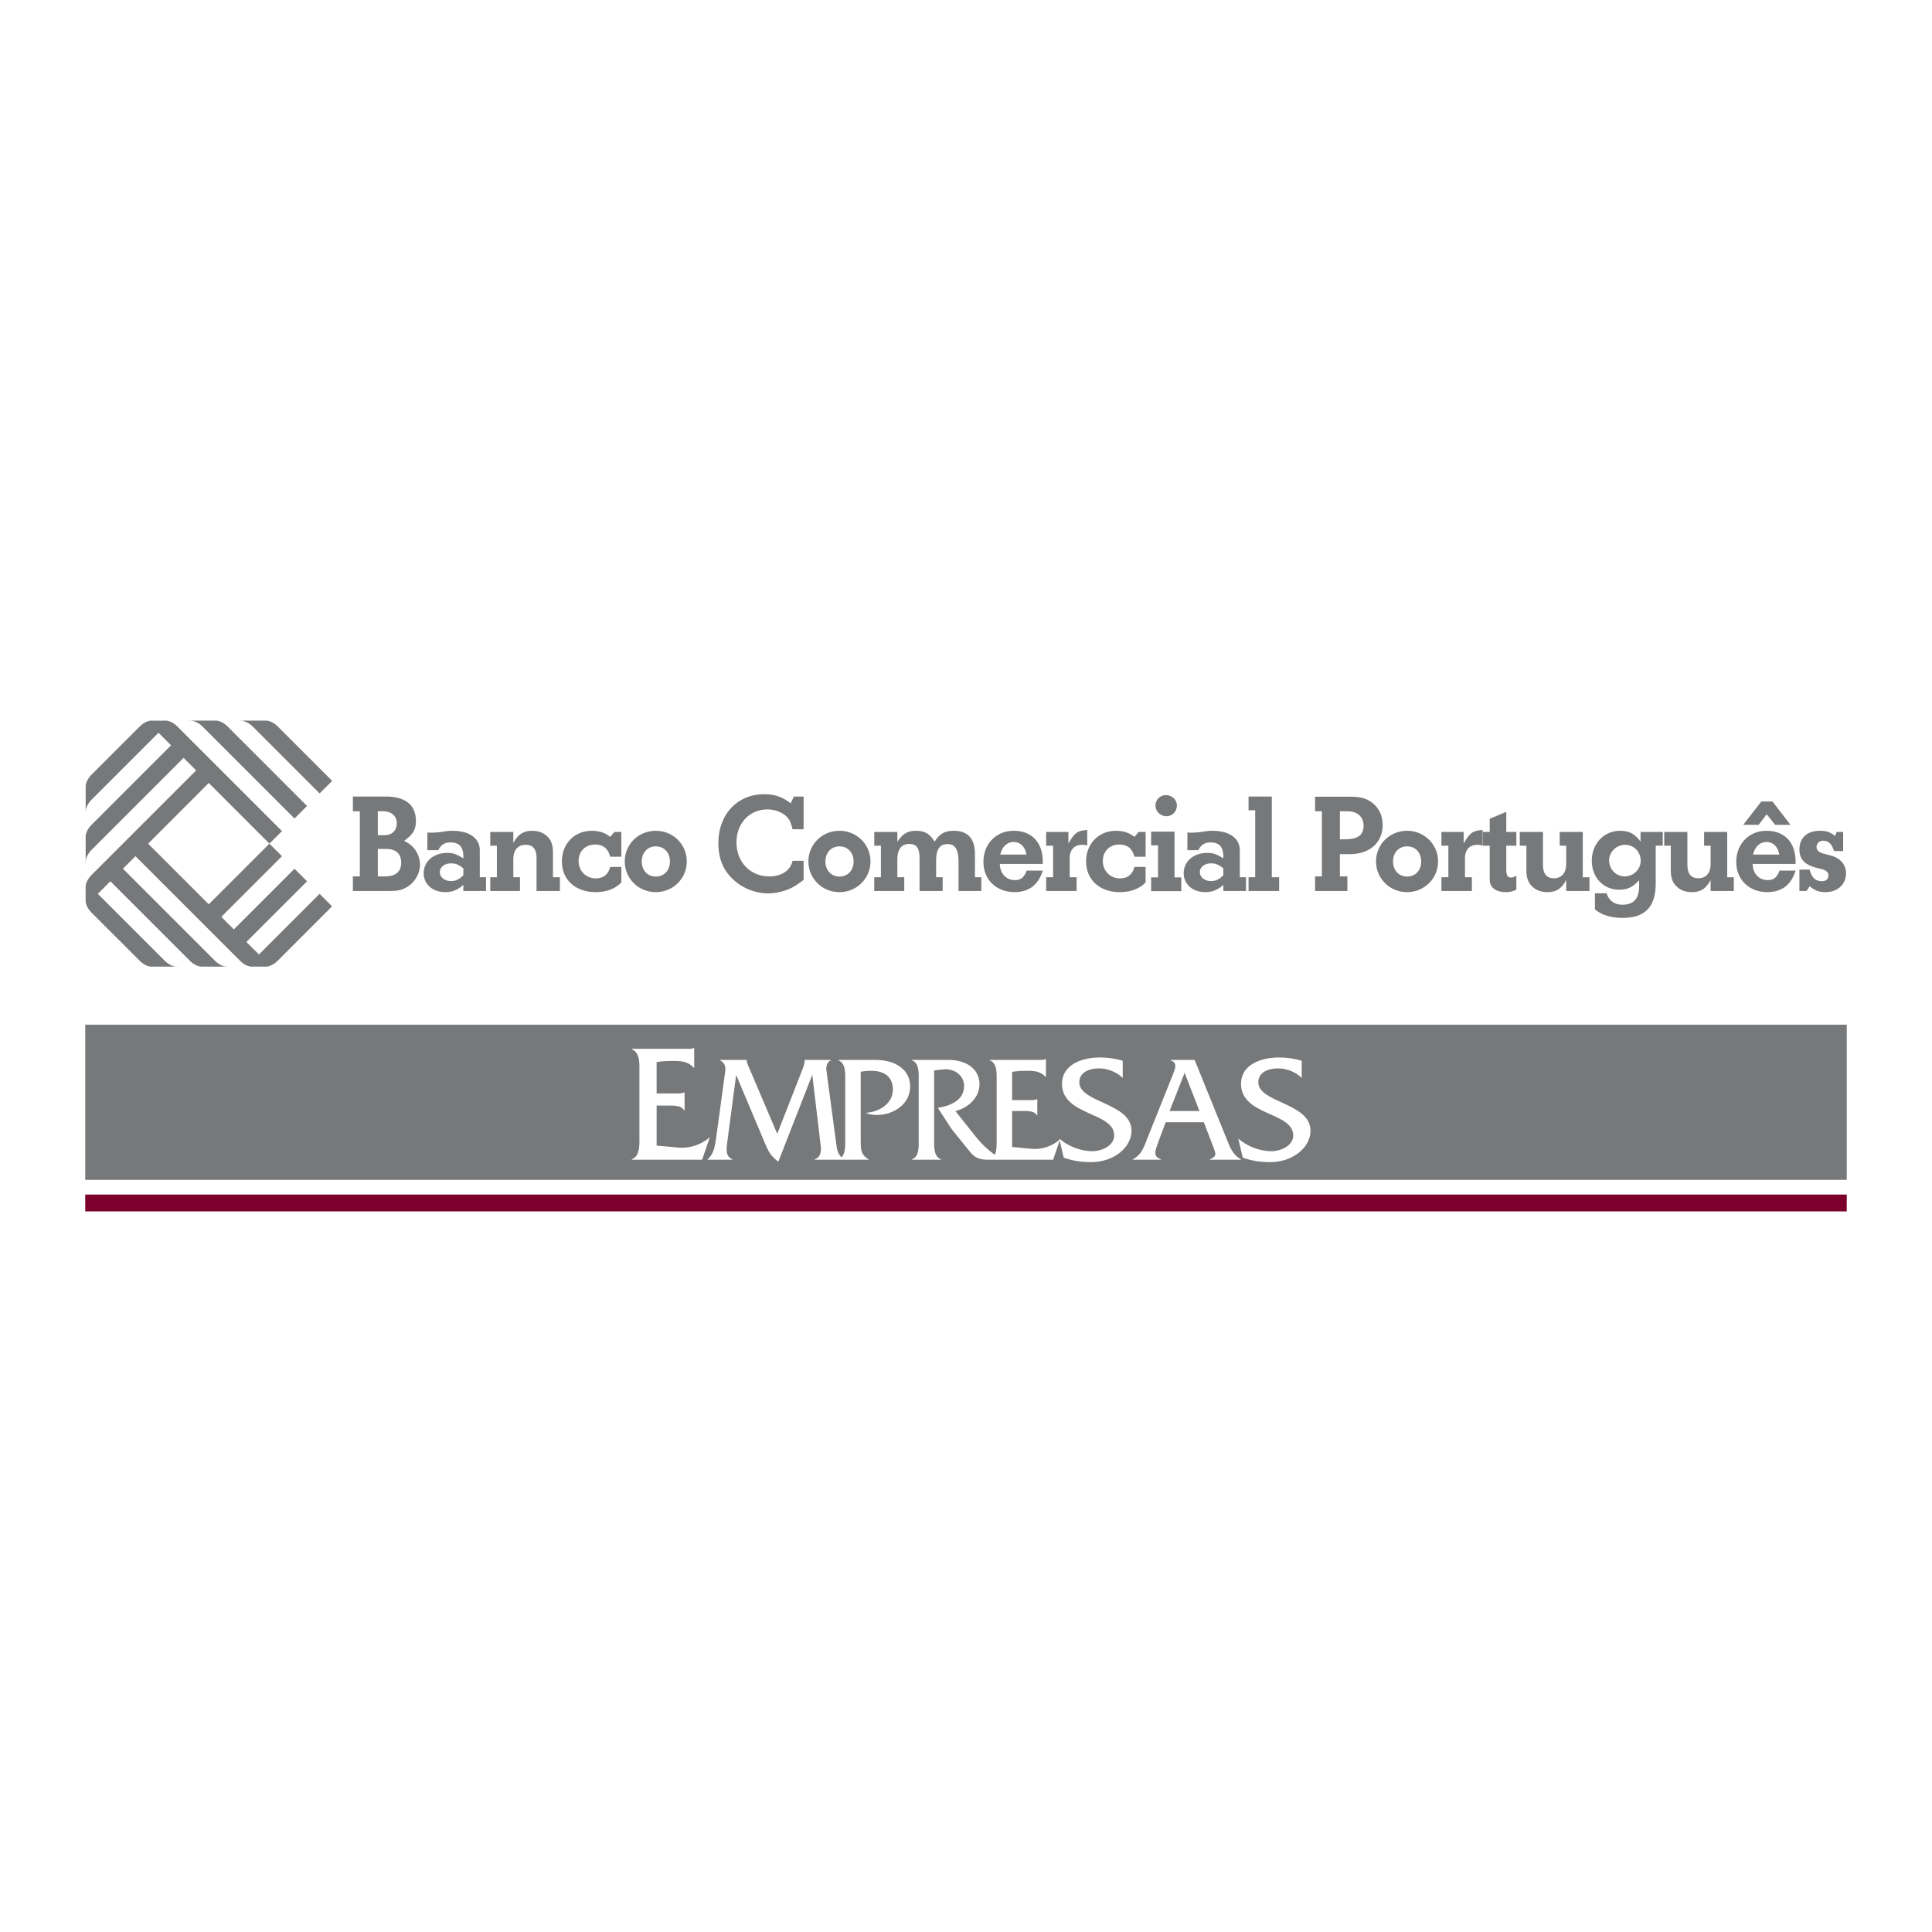
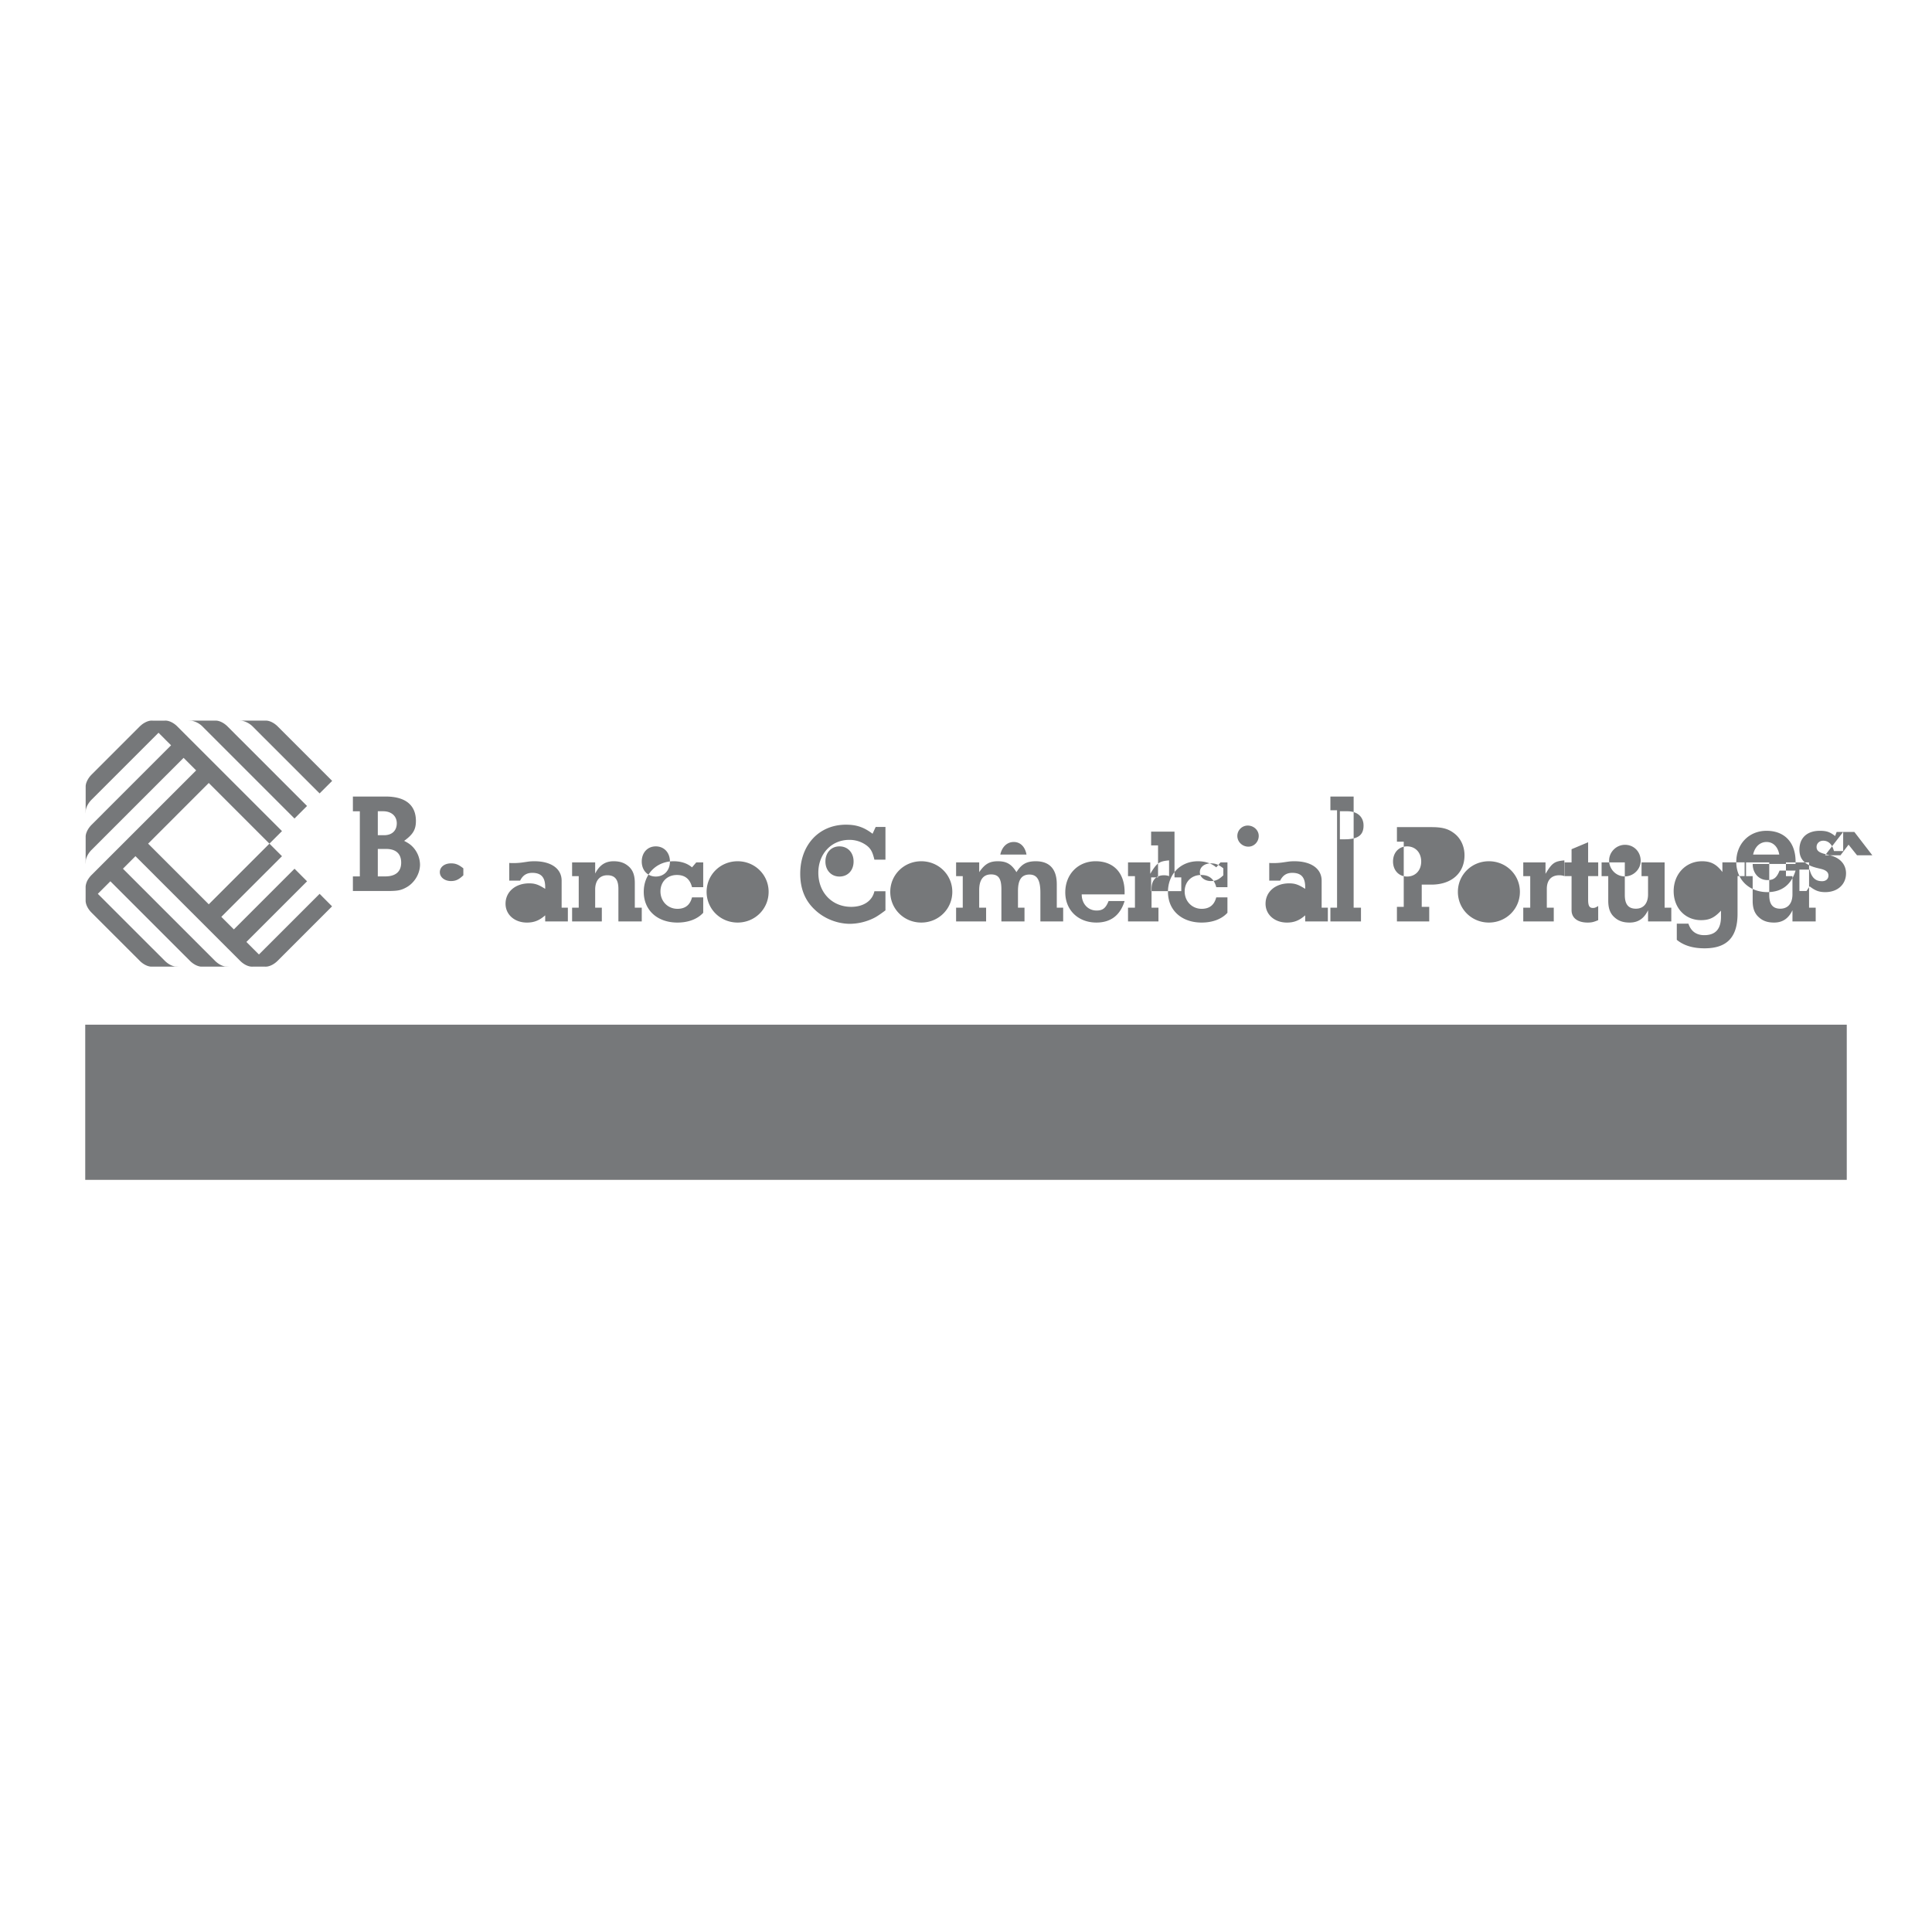
<svg xmlns="http://www.w3.org/2000/svg" width="2500" height="2500" viewBox="0 0 192.756 192.756">
  <g fill-rule="evenodd" clip-rule="evenodd">
    <path fill="#fff" d="M0 0h192.756v192.756H0V0z" />
    <path fill="#76787a" d="M8.504 117.713h175.748v-15.479H8.504v15.479zM23.958 73.734l-.072-.069-1.176-1.179-.002-.003c-.315-.314-.68-.512-1.001-.571a1.174 1.174 0 0 0-.111-.015l-.036-.002h-2.816l.086.002.32.015a2.11 2.11 0 0 1 1.053.571l.002.003 1.178 1.179h.001c.023.022.046.044.069.069l7.929 7.93 1.252-1.252-6.676-6.678zM28.109 72.878l-.391-.392-.003-.003c-.314-.314-.679-.512-1.001-.571a1.155 1.155 0 0 0-.11-.015l-.035-.002h-2.766l.089.002c.035.003.228.007.266.015.322.059.739.256 1.053.571l.003.003 1.176 1.179h.004c.024.022.043.044.068.069l5.425 5.425 1.253-1.25-5.031-5.031zM31.887 89.178l-5.494 5.492-.559.558-.559-.558-.066-.066v-.001l-.625-.625 6.052-6.051-1.252-1.254-6.051 6.053-1.252-1.252 6.053-6.051-1.253-1.252-6.052 6.051-6.051-6.051 6.051-6.053 6.052 6.053 1.253-1.252-9.183-9.181v-.001c-.023-.025-.046-.046-.068-.069h-.004L17.7 72.486l-.001-.003c-.315-.314-.681-.512-1.003-.571-.034-.006-.067-.012-.1-.013l-.008-.001a1.022 1.022 0 0 0-.175 0h-1.19l-.03-.002H15.09l-.037.002-.008.001h-.009l-.042.004-.025.004-.023.004-.018.003-.029.006-.04.01c-.009.001-.02.006-.031.009l-.039.012a.29.29 0 0 0-.069.023l-.033.01-.041.017a.292.292 0 0 0-.031.014c-.013.006-.028.01-.04.016-.011.006-.021.012-.033.016l-.039.021a1.003 1.003 0 0 0-.033.017c-.014.009-.026.015-.038.021-.013.006-.024.015-.038.022a.574.574 0 0 1-.036.021l-.036.021c-.012.01-.023.016-.034.024l-.039.026a.472.472 0 0 1-.033.024c-.013.01-.026.019-.037.029l-.033.024-.041.035-.028.023c-.015.015-.031.027-.046.041l-.024.02c-.021.023-.044.043-.066.065h-.004l-.783.784-2.833 2.833-1.182 1.182a1.903 1.903 0 0 0-.062.065c-.007.007-.013.016-.022.023-.011.013-.024.027-.036.043l-.025.026-.032.039-.023.03c-.011.012-.02.026-.028.038a.186.186 0 0 0-.023.032c-.009.01-.017.023-.025.035-.008.011-.017.023-.023.035-.007.01-.013.021-.021.031-.008.012-.017.025-.024.039l-.003.006a5.823 5.823 0 0 0-.062.106l-.007.016-.025.047c-.002.009-.005.015-.008.021a.275.275 0 0 0-.023.049c-.001.006-.004.012-.006.017a.887.887 0 0 0-.021.051l-.005.014c-.006.018-.015.035-.02.052-.001.003-.001.006-.003.007a1.37 1.37 0 0 0-.065.323v2.715l.004-.035c.003-.036.008-.281.016-.318a1.47 1.47 0 0 1 .044-.18l.003-.009c.004-.016.013-.033.02-.052l.005-.015a.516.516 0 0 1 .021-.049c.001-.007.005-.013.006-.019l.023-.049a.154.154 0 0 1 .008-.019.372.372 0 0 0 .025-.049l.007-.014.062-.109c.002-.001.002-.004.003-.006l.024-.036.021-.032.023-.035.025-.035a.943.943 0 0 0 .023-.033c.009-.012.018-.025.028-.036a.34.34 0 0 1 .023-.03l.032-.039.025-.029.036-.041c.009-.008.015-.016.022-.024l.061-.063h.001l.001-.003 1.181-1.179 4.869-4.869v-.001l.068-.066.003-.002.555-.557.56.559h.007c.033.038.069.077.105.114l.581.579-6.679 6.678-.069.068v.003L9.138 82.29l-.003.001c-.021.02-.04.042-.059.062a.447.447 0 0 1-.022.023.854.854 0 0 1-.036.042l-.025.028-.032.04a.237.237 0 0 0-.023.03.233.233 0 0 0-.028.036.194.194 0 0 0-.023.033.285.285 0 0 0-.025.033.565.565 0 0 1-.044.066c-.008.013-.017.025-.024.038l-.003.006-.062.109c-.003.006-.006.01-.007.015l-.025.049a.154.154 0 0 1-.008.019.36.36 0 0 0-.023.049c-.001.006-.004.012-.006.017l-.021.051a.058.058 0 0 1-.005.014c-.006.019-.015.036-.02.052-.001.003-.001.006-.003.007a1.369 1.369 0 0 0-.065.324v2.769l.004-.036.016-.371a1.4 1.4 0 0 1 .044-.181l.003-.007c.004-.016.013-.035.02-.053a.07.07 0 0 0 .005-.013c.006-.016.013-.035.021-.05l.006-.018a.734.734 0 0 1 .023-.049l.008-.019a.75.75 0 0 0 .032-.063c.02-.038.04-.074.062-.108 0-.003.002-.004.003-.007.008-.015.017-.026.024-.038l.021-.032c.007-.013.016-.023.023-.035a.241.241 0 0 0 .025-.035l.023-.032.028-.037.023-.029.032-.041a.268.268 0 0 0 .023-.026l.037-.043c.009-.007.015-.016.022-.023a.615.615 0 0 1 .062-.063l1.182-1.183.069-.07 7.93-7.931 1.253 1.254-9.184 9.181c-.023.023-.046.046-.069.066v.004l-1.182 1.182a3.654 3.654 0 0 0-.062.063c-.007.008-.014.017-.022.024l-.036.04-.025.03a.426.426 0 0 0-.032.038l-.024.032a.199.199 0 0 0-.026.035l-.027.035-.02.029c-.009.013-.02.027-.028.041l-.013.02a1.654 1.654 0 0 0-.271.71l-.002.006v.004l-.004.038V89.911l.004.037v.004l.002.004c.033.344.239.752.585 1.097l.646.647 4.149 4.147.001.001.004.006c.01.012.021.021.033.032a.25.25 0 0 1 .023.021c.334.316.717.501 1.044.532h2.755c-.013-.002-.024-.002-.035-.002-.038-.004-.28-.008-.319-.016-.302-.056-.643-.232-.94-.514a.173.173 0 0 1-.024-.023.307.307 0 0 1-.037-.036l-.001-.001-1.18-1.179-.068-.066-4.8-4.8-.069-.07-.557-.555.557-.556.696-.696 6.678 6.678.065.066h.001l1.18 1.179.001.001.004.006.034.032.022.021c.336.316.719.501 1.045.532h2.807c-.011-.002-.026-.002-.036-.002l-.371-.016c-.302-.056-.64-.232-.939-.514-.009-.007-.017-.016-.024-.023a.18.18 0 0 1-.037-.036l-1.181-1.18-.067-.066-7.929-7.932 1.25-1.251 9.181 9.181v.001l.066.066h.003l1.179 1.179.001.001.004.006.032.032.025.021c.331.316.715.501 1.043.532.068.006.132.006.193 0h1.166c.062.006.127.006.193 0 .347-.033.755-.239 1.103-.585l5.426-5.427-1.243-1.249z" />
-     <path fill="#7b002b" d="M8.504 120.863h175.748v-1.681H8.504v1.681z" />
-     <path d="M37.693 80.939h.538c.82 0 1.356.481 1.356 1.201 0 .735-.48 1.188-1.256 1.188h-.637v-2.389h-.001zm137.215 4.323c.17-.775.678-1.257 1.34-1.257.652 0 1.133.467 1.271 1.257h-2.611zm4.238.707c0-1.922-1.102-3.08-2.898-3.08-1.748 0-3.02 1.3-3.02 3.108 0 1.765 1.283 3.009 3.105 3.009 1.428 0 2.375-.722 2.812-2.148h-1.598c-.279.708-.578.948-1.201.948-.861 0-1.48-.679-1.48-1.611h4.279v-.226h.001zm-18.605-.114c0-.848.721-1.568 1.584-1.568.889 0 1.566.693 1.566 1.597 0 .847-.721 1.555-1.584 1.555-.832 0-1.512-.651-1.566-1.513v-.071zm-20.16-1.412c.836 0 1.412.623 1.412 1.51 0 .892-.576 1.5-1.412 1.5-.818 0-1.398-.623-1.398-1.5-.001-.888.579-1.51 1.398-1.51zm-6.701-3.504h.748c.99 0 1.613.552 1.613 1.427 0 .961-.566 1.371-1.881 1.371h-.48v-2.798zm-12.858 6.965c-.635 0-1.113-.382-1.113-.889 0-.51.467-.877 1.113-.877.467 0 .764.128 1.23.496v.692c-.439.423-.763.578-1.23.578zm-3.642-4.931v4.564h.676v1.371h-3.008v-1.371h.691v-3.193h-.691v-1.371h2.332zm-17.381 2.289c.17-.775.678-1.257 1.344-1.257.648 0 1.129.467 1.271 1.257h-2.615zm-16.049-.819c.835 0 1.412.623 1.412 1.51 0 .892-.577 1.5-1.412 1.5-.818 0-1.398-.623-1.398-1.5 0-.888.579-1.51 1.398-1.51zm-18.324 0c.834 0 1.412.623 1.412 1.51 0 .892-.578 1.5-1.412 1.5-.82 0-1.399-.623-1.399-1.5 0-.888.579-1.51 1.399-1.51zm-20.427 3.461c-.636 0-1.117-.382-1.117-.889 0-.51.466-.877 1.117-.877.466 0 .761.128 1.229.496v.692c-.438.423-.764.578-1.229.578zm-3.503-5.99c0-1.596-1.047-2.444-3.023-2.444h-3.265v1.47h.692v6.5h-.692v1.454h3.491c.904 0 1.256-.056 1.723-.297.876-.422 1.483-1.383 1.483-2.345a2.63 2.63 0 0 0-.693-1.724c-.225-.24-.409-.382-.89-.635.875-.636 1.174-1.117 1.174-1.979zm-3.803 2.784h.82c.989 0 1.512.479 1.512 1.369 0 .892-.55 1.372-1.597 1.372h-.735v-2.741zm146.2-1.696v1.908h-.918c-.186-.68-.551-1.032-1.072-1.032-.385 0-.664.268-.664.621 0 .369.238.566.904.722l.48.127c.973.241 1.555.918 1.555 1.78 0 1.117-.848 1.879-2.066 1.879-.621 0-1.004-.141-1.566-.579l-.309.465h-.709V86.76h1.018c.211.82.594 1.157 1.242 1.157.385 0 .637-.225.637-.563 0-.326-.225-.523-.691-.65l-.412-.1c-1.242-.297-1.793-.862-1.793-1.836 0-1.173.76-1.879 2.035-1.879.664 0 1.004.112 1.525.521l.154-.409h.65v.001zm-8.166-3.037l-1.807 2.331h1.539l.805-1.06.848 1.06h1.525l-1.795-2.331h-1.115zm-5.059 8.928v-1.115c-.408.847-1 1.229-1.836 1.229-.633 0-1.102-.156-1.496-.509-.438-.38-.639-.891-.639-1.667v-2.457h-.66v-1.372h2.314v3.25c0 .931.354 1.371 1.105 1.371.764 0 1.211-.536 1.211-1.427v-1.821h-.65v-1.372h2.307v4.521h.662v1.371h-2.318v-.002zm-6.992-4.93c-.594-.778-1.143-1.073-2.033-1.073-1.609 0-2.828 1.271-2.828 2.98 0 1.682 1.148 2.896 2.729 2.896.834 0 1.342-.24 1.992-.947v.608c0 1.229-.549 1.837-1.666 1.837-.791 0-1.328-.383-1.582-1.146h-1.16v1.612c.705.579 1.627.847 2.77.847 2.232 0 3.291-1.102 3.291-3.447v-3.757h.705v-1.372h-2.217v.962h-.001zm-7.416 4.93v-1.115c-.41.847-1.002 1.229-1.836 1.229-.633 0-1.102-.156-1.498-.509-.438-.38-.637-.891-.637-1.667v-2.457h-.664v-1.372h2.316v3.25c0 .931.354 1.371 1.104 1.371.764 0 1.215-.536 1.215-1.427v-1.821h-.65v-1.372h2.303v4.521h.666v1.371h-2.319v-.002zm-5.979-7.897v2.006h1.006v1.372h-1.006v2.344c0 .621.129.833.482.833.172 0 .283-.042.523-.197v1.412c-.465.198-.664.241-1.061.241-.988 0-1.596-.465-1.596-1.229v-3.404h-.691v-1.372h.691v-1.313l1.652-.693zm-4.252 2.006v1.144c.654-1.088.895-1.256 1.883-1.342v1.57a1.489 1.489 0 0 0-.512-.086c-.789 0-1.24.494-1.24 1.356v1.879h.693v1.371h-3.043v-1.371h.695v-3.148h-.695v-1.372h2.219v-.001zm-5.648 6.005c1.723 0 3.094-1.357 3.094-3.066 0-1.695-1.371-3.051-3.094-3.051-1.725 0-3.094 1.356-3.094 3.051 0 1.708 1.369 3.066 3.094 3.066zm-9.176-8.068h.68v6.5h-.68v1.454h3.223v-1.454h-.748v-2.218h.975c1.99 0 3.293-1.146 3.293-2.925 0-.905-.381-1.709-1.045-2.205-.596-.451-1.189-.606-2.275-.606h-3.422v1.454h-.001zm-4.318-1.469v8.053h.732v1.371h-3.051v-1.371h.664V80.84h-.664v-1.37h2.319zm-7.334 5.355c.27-.537.65-.778 1.213-.778.877 0 1.287.439 1.287 1.414v.183c-.664-.422-1.02-.549-1.596-.549-1.385 0-2.359.846-2.359 2.034 0 1.088.904 1.879 2.133 1.879.693 0 1.23-.197 1.822-.722v.608h2.26v-1.371h-.619v-2.698c0-1.186-1.033-1.935-2.713-1.935-.242 0-.467.014-.65.042l-.594.086a6.54 6.54 0 0 1-.947.055c-.102 0-.17 0-.324-.015v1.767h1.087zm-3.237-5.496c.607 0 1.102.467 1.102 1.033 0 .592-.465 1.072-1.031 1.072-.609 0-1.104-.48-1.104-1.072a1.04 1.04 0 0 1 1.033-1.033zm-2.019 3.673v2.473h-1.117c-.211-.82-.707-1.215-1.512-1.215-.959 0-1.639.678-1.639 1.64 0 .987.736 1.736 1.697 1.736.775 0 1.256-.38 1.453-1.144h1.117v1.539c-.578.637-1.498.976-2.57.976-2.006 0-3.363-1.229-3.363-3.066 0-1.764 1.258-3.051 2.98-3.051.748 0 1.371.211 1.836.608l.428-.496h.69zm-7.703 0v1.144c.65-1.088.889-1.256 1.879-1.342v1.57a1.483 1.483 0 0 0-.508-.086c-.791 0-1.242.494-1.242 1.356v1.879h.691v1.371h-3.037v-1.371h.691v-3.148h-.691v-1.372h2.217v-.001zm-2.557 2.967c0-1.922-1.102-3.08-2.895-3.08-1.752 0-3.025 1.3-3.025 3.108 0 1.765 1.285 3.009 3.107 3.009 1.428 0 2.375-.722 2.812-2.148h-1.598c-.281.708-.578.948-1.199.948-.861 0-1.482-.679-1.482-1.611h4.279v-.226h.001zm-14.508-2.967v.976c.563-.818 1.03-1.088 1.864-1.088.862 0 1.356.282 1.853 1.088.507-.806 1.015-1.088 1.934-1.088 1.369 0 2.09.791 2.09 2.288v2.345h.637v1.371h-2.273v-2.868c0-1.257-.327-1.809-1.09-1.809-.791 0-1.146.523-1.146 1.653v1.653h.651v1.371h-2.305v-3.207c0-1.059-.28-1.484-1.032-1.484-.775 0-1.184.538-1.184 1.569v1.751h.691v1.371h-2.994v-1.371h.664v-3.148h-.664v-1.372h2.304v-.001zm-5.779 6.005c1.724 0 3.096-1.357 3.096-3.066 0-1.695-1.372-3.051-3.096-3.051s-3.094 1.356-3.094 3.051c-.001 1.708 1.37 3.066 3.094 3.066zm-3.574-3.123v1.906c-.706.525-.989.708-1.456.905a5.528 5.528 0 0 1-2.076.438c-1.272 0-2.586-.523-3.489-1.385-1.003-.918-1.482-2.119-1.482-3.616 0-2.869 1.877-4.89 4.561-4.89 1.061 0 1.795.253 2.656.905l.31-.677h.976v3.264h-1.103c-.185-.778-.366-1.117-.805-1.441a2.86 2.86 0 0 0-1.709-.536c-1.764 0-3.08 1.383-3.08 3.277 0 1.977 1.371 3.405 3.278 3.405 1.228 0 2.104-.594 2.316-1.555h1.103zm-14.75 3.123c1.724 0 3.094-1.357 3.094-3.066 0-1.695-1.37-3.051-3.094-3.051s-3.094 1.356-3.094 3.051c.001 1.708 1.371 3.066 3.094 3.066zm-3.432-6.005v2.473h-1.117c-.212-.82-.705-1.215-1.512-1.215-.96 0-1.637.678-1.637 1.64 0 .987.734 1.736 1.695 1.736.777 0 1.257-.38 1.454-1.144h1.117v1.539c-.579.637-1.498.976-2.571.976-2.006 0-3.362-1.229-3.362-3.066 0-1.764 1.257-3.051 2.98-3.051.75 0 1.371.211 1.836.608l.425-.496h.692zm-10.78 0v1.117c.424-.834 1.003-1.229 1.835-1.229.636 0 1.089.154 1.498.508.438.381.622.904.622 1.667v2.457h.693v1.371h-2.33v-3.25c0-.933-.354-1.356-1.104-1.356-.76 0-1.214.537-1.214 1.428v1.807h.664v1.371h-2.965v-1.371h.661v-3.148h-.661v-1.372h2.301zm-7.488 1.823c.27-.537.651-.778 1.215-.778.875 0 1.287.439 1.287 1.414v.183c-.665-.422-1.019-.549-1.597-.549-1.383 0-2.359.846-2.359 2.034 0 1.088.903 1.879 2.132 1.879.694 0 1.23-.197 1.824-.722v.608h2.261v-1.371h-.621v-2.698c0-1.186-1.033-1.935-2.714-1.935-.24 0-.467.014-.651.042l-.594.086a6.472 6.472 0 0 1-.943.055c-.101 0-.172 0-.326-.015v1.767h1.086z" fill="#76787a" />
-     <path d="M119.67 110.848h-2.98l1.5-3.816 1.48 3.816zm-54.159 3.445l2.135.201c1.108.102 2.27-.252 3.111-.99h.051l-.758 2.201h-7.012v-.049c.857-.305.757-1.549.757-2.305v-6.34c0-.775.1-2.002-.757-2.32v-.051h5.38c.289 0 .573.033.792-.086h.051v1.969h-.051c-.522-.605-1.21-.672-1.983-.672-.59 0-1.179.016-1.716.117v3.127h2c.27 0 .539 0 .741-.1h.05v1.781h-.05c-.27-.486-.976-.471-1.497-.471h-1.244v3.988zm64.362-6.744c-.59-.607-1.529-.955-2.377-.955-.861 0-1.953.334-1.953 1.379 0 2.072 5.207 2.041 5.207 4.842 0 1.619-1.695 3.133-4.055 3.133-.924 0-1.848-.135-2.709-.453l-.439-1.893c.891.771 2.131 1.256 3.312 1.256.863 0 2.166-.516 2.166-1.574 0-2.359-5.207-1.938-5.207-5.146 0-1.906 1.953-2.633 3.801-2.633.756 0 1.527.105 2.254.332v1.712zm-9.764 4.42l.818 2.133c.41 1.061.529 1.227-.211 1.561v.043h3.102v-.043c-.861-.443-1.133-1.289-1.482-2.15l-3.148-7.766h-2.393v.045c.727.229.439.863.227 1.408l-2.527 6.312c-.332.861-.59 1.707-1.469 2.15v.043h2.787v-.043c-.727-.273-.621-.713-.305-1.561l.789-2.133h3.812v.001zm-8.095-4.42c-.592-.607-1.529-.955-2.377-.955-.861 0-1.953.334-1.953 1.379 0 2.072 5.207 2.041 5.207 4.842 0 1.619-1.695 3.133-4.057 3.133-.922 0-1.846-.135-2.709-.453l-.398-1.715-.66 1.926h-6.509c-.801 0-1.301-.195-1.753-.756l-1.848-2.285-1.392-2.135c1.21-.182 2.62-.742 2.62-2.164 0-1.09-.941-1.727-1.955-1.68-.349.016-.68.061-1.031.121v6.779c0 .697-.091 1.803.682 2.076v.043H90.99v-.043c.774-.273.667-1.395.667-2.076v-5.707c0-.693.107-1.799-.667-2.088v-.045h3.603c2.029 0 3.134 1.061 3.134 2.438 0 1.332-1.166 2.377-2.409 2.664l2.18 2.738c.465.576 1.1 1.152 1.744 1.633.236-.467.193-1.156.193-1.633v-5.707c0-.693.092-1.799-.682-2.088v-.045h4.844c.258 0 .516.031.713-.076h.043v1.771h-.043c-.473-.545-1.092-.605-1.787-.605-.529 0-1.061.016-1.543.105v2.818h1.801c.242 0 .484 0 .666-.094h.045v1.605h-.045c-.242-.439-.879-.424-1.348-.424h-1.119v3.586l1.922.184c.998.09 2.043-.229 2.799-.896h.014l-.029-.119c.895.771 2.137 1.256 3.316 1.256.861 0 2.162-.516 2.162-1.574 0-2.359-5.207-1.938-5.207-5.146 0-1.906 1.955-2.633 3.801-2.633.758 0 1.529.105 2.256.332v1.713zm-24.672-1.803c1.968 0 3.466.955 3.466 2.648 0 1.742-1.618 2.846-3.33 2.846-.376 0-.755-.045-1.104-.211 1.301-.076 2.708-.879 2.708-2.332 0-1.332-.938-1.861-2.15-1.861-.361 0-.71.031-1.058.092v6.826c0 .846-.016 1.453.787 1.908v.043H81.287v-.043c.53-.168.619-.621.619-1.137l-.862-7.297-3.39 8.674c-.756-.574-.969-.984-1.33-1.832l-2.877-6.824-.863 6.508c-.119.924-.228 1.588.485 1.908v.043h-2.468v-.043c.637-.559.726-1.305.847-2.121l.863-6.342c.061-.424.226-1.029-.47-1.408v-.045h2.65v.016c0 .244.121.469.211.682l2.843 6.674 2.514-6.416c.121-.318.228-.621.228-.939v-.016h2.62v.045c-.364.105-.47.545-.47.895l.997 7.432c.078.6.143.984.526 1.346.43-.432.368-1.307.368-1.877v-5.707c0-.68.089-1.785-.667-2.088v-.045h3.681v-.002z" fill="#fff" />
+     <path d="M37.693 80.939h.538c.82 0 1.356.481 1.356 1.201 0 .735-.48 1.188-1.256 1.188h-.637v-2.389h-.001zm137.215 4.323c.17-.775.678-1.257 1.34-1.257.652 0 1.133.467 1.271 1.257h-2.611zm4.238.707c0-1.922-1.102-3.08-2.898-3.08-1.748 0-3.02 1.3-3.02 3.108 0 1.765 1.283 3.009 3.105 3.009 1.428 0 2.375-.722 2.812-2.148h-1.598c-.279.708-.578.948-1.201.948-.861 0-1.48-.679-1.48-1.611h4.279v-.226h.001zm-18.605-.114c0-.848.721-1.568 1.584-1.568.889 0 1.566.693 1.566 1.597 0 .847-.721 1.555-1.584 1.555-.832 0-1.512-.651-1.566-1.513v-.071zm-20.16-1.412c.836 0 1.412.623 1.412 1.51 0 .892-.576 1.5-1.412 1.5-.818 0-1.398-.623-1.398-1.5-.001-.888.579-1.51 1.398-1.51zm-6.701-3.504h.748c.99 0 1.613.552 1.613 1.427 0 .961-.566 1.371-1.881 1.371h-.48v-2.798zm-12.858 6.965c-.635 0-1.113-.382-1.113-.889 0-.51.467-.877 1.113-.877.467 0 .764.128 1.23.496v.692c-.439.423-.763.578-1.23.578zm-3.642-4.931v4.564h.676v1.371h-3.008v-1.371h.691v-3.193h-.691v-1.371h2.332zm-17.381 2.289c.17-.775.678-1.257 1.344-1.257.648 0 1.129.467 1.271 1.257h-2.615zm-16.049-.819c.835 0 1.412.623 1.412 1.51 0 .892-.577 1.5-1.412 1.5-.818 0-1.398-.623-1.398-1.5 0-.888.579-1.51 1.398-1.51zm-18.324 0c.834 0 1.412.623 1.412 1.51 0 .892-.578 1.5-1.412 1.5-.82 0-1.399-.623-1.399-1.5 0-.888.579-1.51 1.399-1.51zm-20.427 3.461c-.636 0-1.117-.382-1.117-.889 0-.51.466-.877 1.117-.877.466 0 .761.128 1.229.496v.692c-.438.423-.764.578-1.229.578zm-3.503-5.99c0-1.596-1.047-2.444-3.023-2.444h-3.265v1.47h.692v6.5h-.692v1.454h3.491c.904 0 1.256-.056 1.723-.297.876-.422 1.483-1.383 1.483-2.345a2.63 2.63 0 0 0-.693-1.724c-.225-.24-.409-.382-.89-.635.875-.636 1.174-1.117 1.174-1.979zm-3.803 2.784h.82c.989 0 1.512.479 1.512 1.369 0 .892-.55 1.372-1.597 1.372h-.735v-2.741zm146.2-1.696v1.908h-.918c-.186-.68-.551-1.032-1.072-1.032-.385 0-.664.268-.664.621 0 .369.238.566.904.722l.48.127c.973.241 1.555.918 1.555 1.78 0 1.117-.848 1.879-2.066 1.879-.621 0-1.004-.141-1.566-.579l-.309.465h-.709V86.76h1.018c.211.82.594 1.157 1.242 1.157.385 0 .637-.225.637-.563 0-.326-.225-.523-.691-.65l-.412-.1c-1.242-.297-1.793-.862-1.793-1.836 0-1.173.76-1.879 2.035-1.879.664 0 1.004.112 1.525.521l.154-.409h.65v.001zl-1.807 2.331h1.539l.805-1.06.848 1.06h1.525l-1.795-2.331h-1.115zm-5.059 8.928v-1.115c-.408.847-1 1.229-1.836 1.229-.633 0-1.102-.156-1.496-.509-.438-.38-.639-.891-.639-1.667v-2.457h-.66v-1.372h2.314v3.25c0 .931.354 1.371 1.105 1.371.764 0 1.211-.536 1.211-1.427v-1.821h-.65v-1.372h2.307v4.521h.662v1.371h-2.318v-.002zm-6.992-4.93c-.594-.778-1.143-1.073-2.033-1.073-1.609 0-2.828 1.271-2.828 2.98 0 1.682 1.148 2.896 2.729 2.896.834 0 1.342-.24 1.992-.947v.608c0 1.229-.549 1.837-1.666 1.837-.791 0-1.328-.383-1.582-1.146h-1.16v1.612c.705.579 1.627.847 2.77.847 2.232 0 3.291-1.102 3.291-3.447v-3.757h.705v-1.372h-2.217v.962h-.001zm-7.416 4.93v-1.115c-.41.847-1.002 1.229-1.836 1.229-.633 0-1.102-.156-1.498-.509-.438-.38-.637-.891-.637-1.667v-2.457h-.664v-1.372h2.316v3.25c0 .931.354 1.371 1.104 1.371.764 0 1.215-.536 1.215-1.427v-1.821h-.65v-1.372h2.303v4.521h.666v1.371h-2.319v-.002zm-5.979-7.897v2.006h1.006v1.372h-1.006v2.344c0 .621.129.833.482.833.172 0 .283-.042.523-.197v1.412c-.465.198-.664.241-1.061.241-.988 0-1.596-.465-1.596-1.229v-3.404h-.691v-1.372h.691v-1.313l1.652-.693zm-4.252 2.006v1.144c.654-1.088.895-1.256 1.883-1.342v1.57a1.489 1.489 0 0 0-.512-.086c-.789 0-1.24.494-1.24 1.356v1.879h.693v1.371h-3.043v-1.371h.695v-3.148h-.695v-1.372h2.219v-.001zm-5.648 6.005c1.723 0 3.094-1.357 3.094-3.066 0-1.695-1.371-3.051-3.094-3.051-1.725 0-3.094 1.356-3.094 3.051 0 1.708 1.369 3.066 3.094 3.066zm-9.176-8.068h.68v6.5h-.68v1.454h3.223v-1.454h-.748v-2.218h.975c1.99 0 3.293-1.146 3.293-2.925 0-.905-.381-1.709-1.045-2.205-.596-.451-1.189-.606-2.275-.606h-3.422v1.454h-.001zm-4.318-1.469v8.053h.732v1.371h-3.051v-1.371h.664V80.84h-.664v-1.37h2.319zm-7.334 5.355c.27-.537.65-.778 1.213-.778.877 0 1.287.439 1.287 1.414v.183c-.664-.422-1.02-.549-1.596-.549-1.385 0-2.359.846-2.359 2.034 0 1.088.904 1.879 2.133 1.879.693 0 1.23-.197 1.822-.722v.608h2.26v-1.371h-.619v-2.698c0-1.186-1.033-1.935-2.713-1.935-.242 0-.467.014-.65.042l-.594.086a6.54 6.54 0 0 1-.947.055c-.102 0-.17 0-.324-.015v1.767h1.087zm-3.237-5.496c.607 0 1.102.467 1.102 1.033 0 .592-.465 1.072-1.031 1.072-.609 0-1.104-.48-1.104-1.072a1.04 1.04 0 0 1 1.033-1.033zm-2.019 3.673v2.473h-1.117c-.211-.82-.707-1.215-1.512-1.215-.959 0-1.639.678-1.639 1.64 0 .987.736 1.736 1.697 1.736.775 0 1.256-.38 1.453-1.144h1.117v1.539c-.578.637-1.498.976-2.57.976-2.006 0-3.363-1.229-3.363-3.066 0-1.764 1.258-3.051 2.98-3.051.748 0 1.371.211 1.836.608l.428-.496h.69zm-7.703 0v1.144c.65-1.088.889-1.256 1.879-1.342v1.57a1.483 1.483 0 0 0-.508-.086c-.791 0-1.242.494-1.242 1.356v1.879h.691v1.371h-3.037v-1.371h.691v-3.148h-.691v-1.372h2.217v-.001zm-2.557 2.967c0-1.922-1.102-3.08-2.895-3.08-1.752 0-3.025 1.3-3.025 3.108 0 1.765 1.285 3.009 3.107 3.009 1.428 0 2.375-.722 2.812-2.148h-1.598c-.281.708-.578.948-1.199.948-.861 0-1.482-.679-1.482-1.611h4.279v-.226h.001zm-14.508-2.967v.976c.563-.818 1.03-1.088 1.864-1.088.862 0 1.356.282 1.853 1.088.507-.806 1.015-1.088 1.934-1.088 1.369 0 2.09.791 2.09 2.288v2.345h.637v1.371h-2.273v-2.868c0-1.257-.327-1.809-1.09-1.809-.791 0-1.146.523-1.146 1.653v1.653h.651v1.371h-2.305v-3.207c0-1.059-.28-1.484-1.032-1.484-.775 0-1.184.538-1.184 1.569v1.751h.691v1.371h-2.994v-1.371h.664v-3.148h-.664v-1.372h2.304v-.001zm-5.779 6.005c1.724 0 3.096-1.357 3.096-3.066 0-1.695-1.372-3.051-3.096-3.051s-3.094 1.356-3.094 3.051c-.001 1.708 1.37 3.066 3.094 3.066zm-3.574-3.123v1.906c-.706.525-.989.708-1.456.905a5.528 5.528 0 0 1-2.076.438c-1.272 0-2.586-.523-3.489-1.385-1.003-.918-1.482-2.119-1.482-3.616 0-2.869 1.877-4.89 4.561-4.89 1.061 0 1.795.253 2.656.905l.31-.677h.976v3.264h-1.103c-.185-.778-.366-1.117-.805-1.441a2.86 2.86 0 0 0-1.709-.536c-1.764 0-3.08 1.383-3.08 3.277 0 1.977 1.371 3.405 3.278 3.405 1.228 0 2.104-.594 2.316-1.555h1.103zm-14.75 3.123c1.724 0 3.094-1.357 3.094-3.066 0-1.695-1.37-3.051-3.094-3.051s-3.094 1.356-3.094 3.051c.001 1.708 1.371 3.066 3.094 3.066zm-3.432-6.005v2.473h-1.117c-.212-.82-.705-1.215-1.512-1.215-.96 0-1.637.678-1.637 1.64 0 .987.734 1.736 1.695 1.736.777 0 1.257-.38 1.454-1.144h1.117v1.539c-.579.637-1.498.976-2.571.976-2.006 0-3.362-1.229-3.362-3.066 0-1.764 1.257-3.051 2.98-3.051.75 0 1.371.211 1.836.608l.425-.496h.692zm-10.78 0v1.117c.424-.834 1.003-1.229 1.835-1.229.636 0 1.089.154 1.498.508.438.381.622.904.622 1.667v2.457h.693v1.371h-2.33v-3.25c0-.933-.354-1.356-1.104-1.356-.76 0-1.214.537-1.214 1.428v1.807h.664v1.371h-2.965v-1.371h.661v-3.148h-.661v-1.372h2.301zm-7.488 1.823c.27-.537.651-.778 1.215-.778.875 0 1.287.439 1.287 1.414v.183c-.665-.422-1.019-.549-1.597-.549-1.383 0-2.359.846-2.359 2.034 0 1.088.903 1.879 2.132 1.879.694 0 1.23-.197 1.824-.722v.608h2.261v-1.371h-.621v-2.698c0-1.186-1.033-1.935-2.714-1.935-.24 0-.467.014-.651.042l-.594.086a6.472 6.472 0 0 1-.943.055c-.101 0-.172 0-.326-.015v1.767h1.086z" fill="#76787a" />
  </g>
</svg>